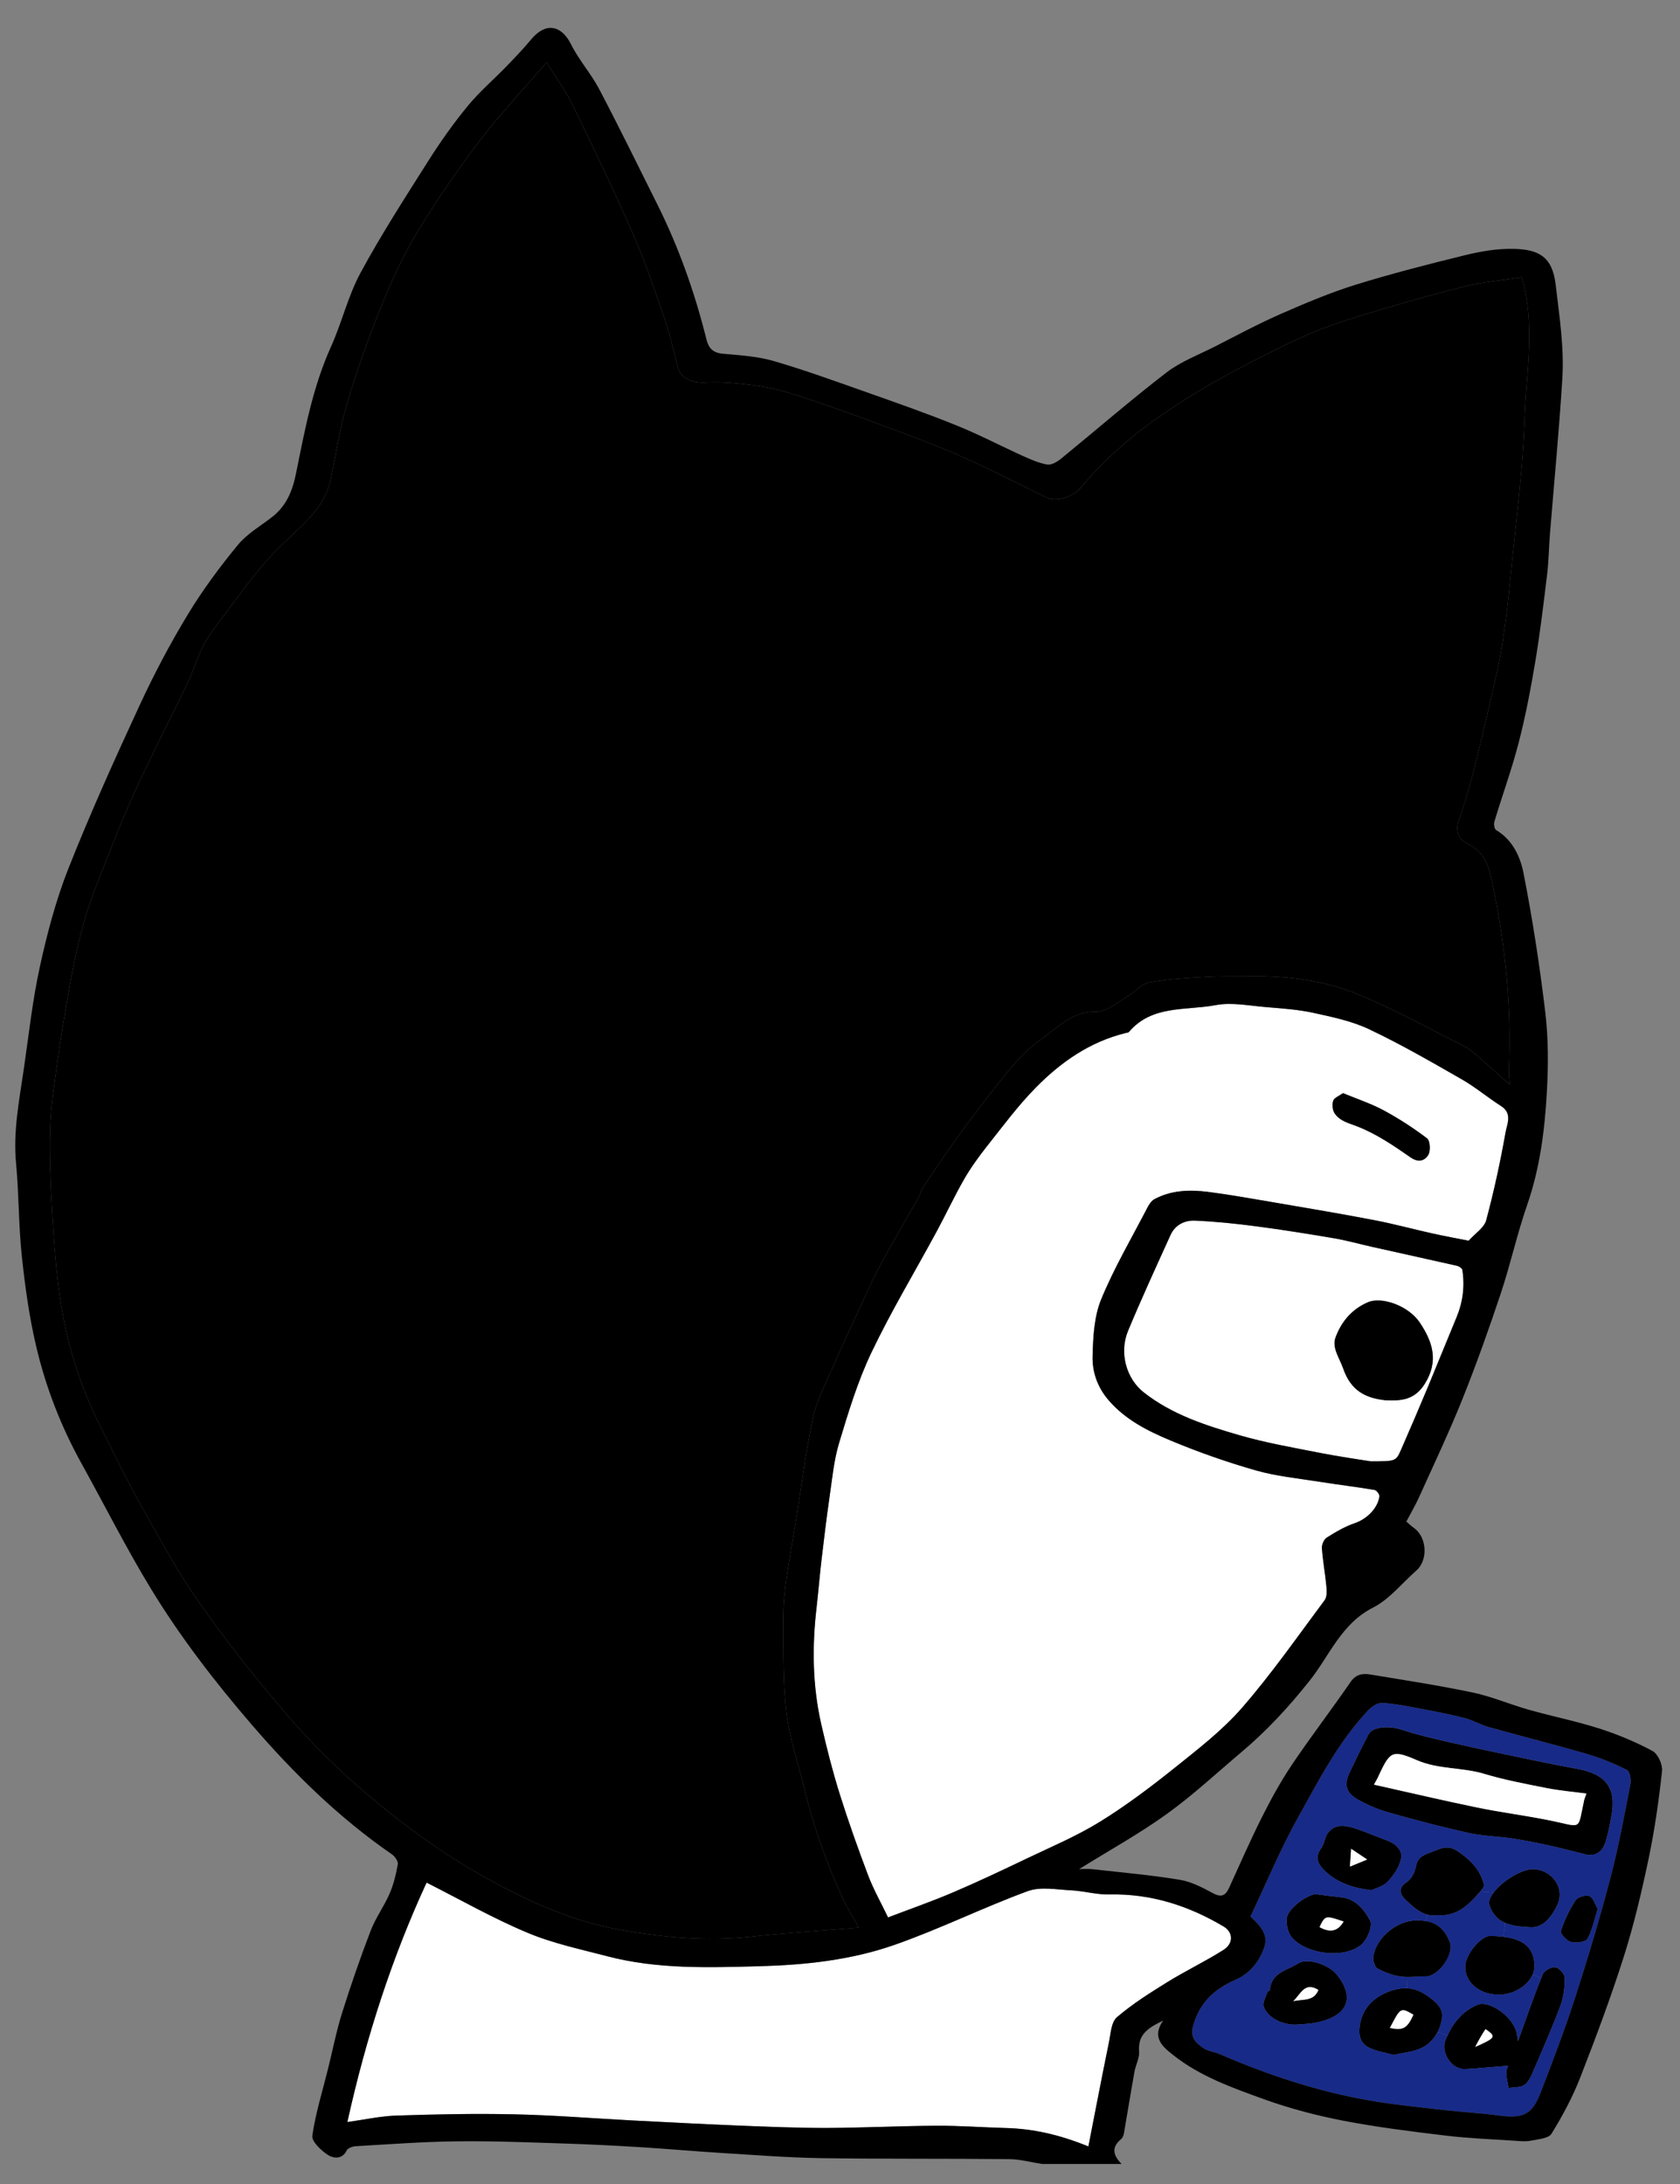
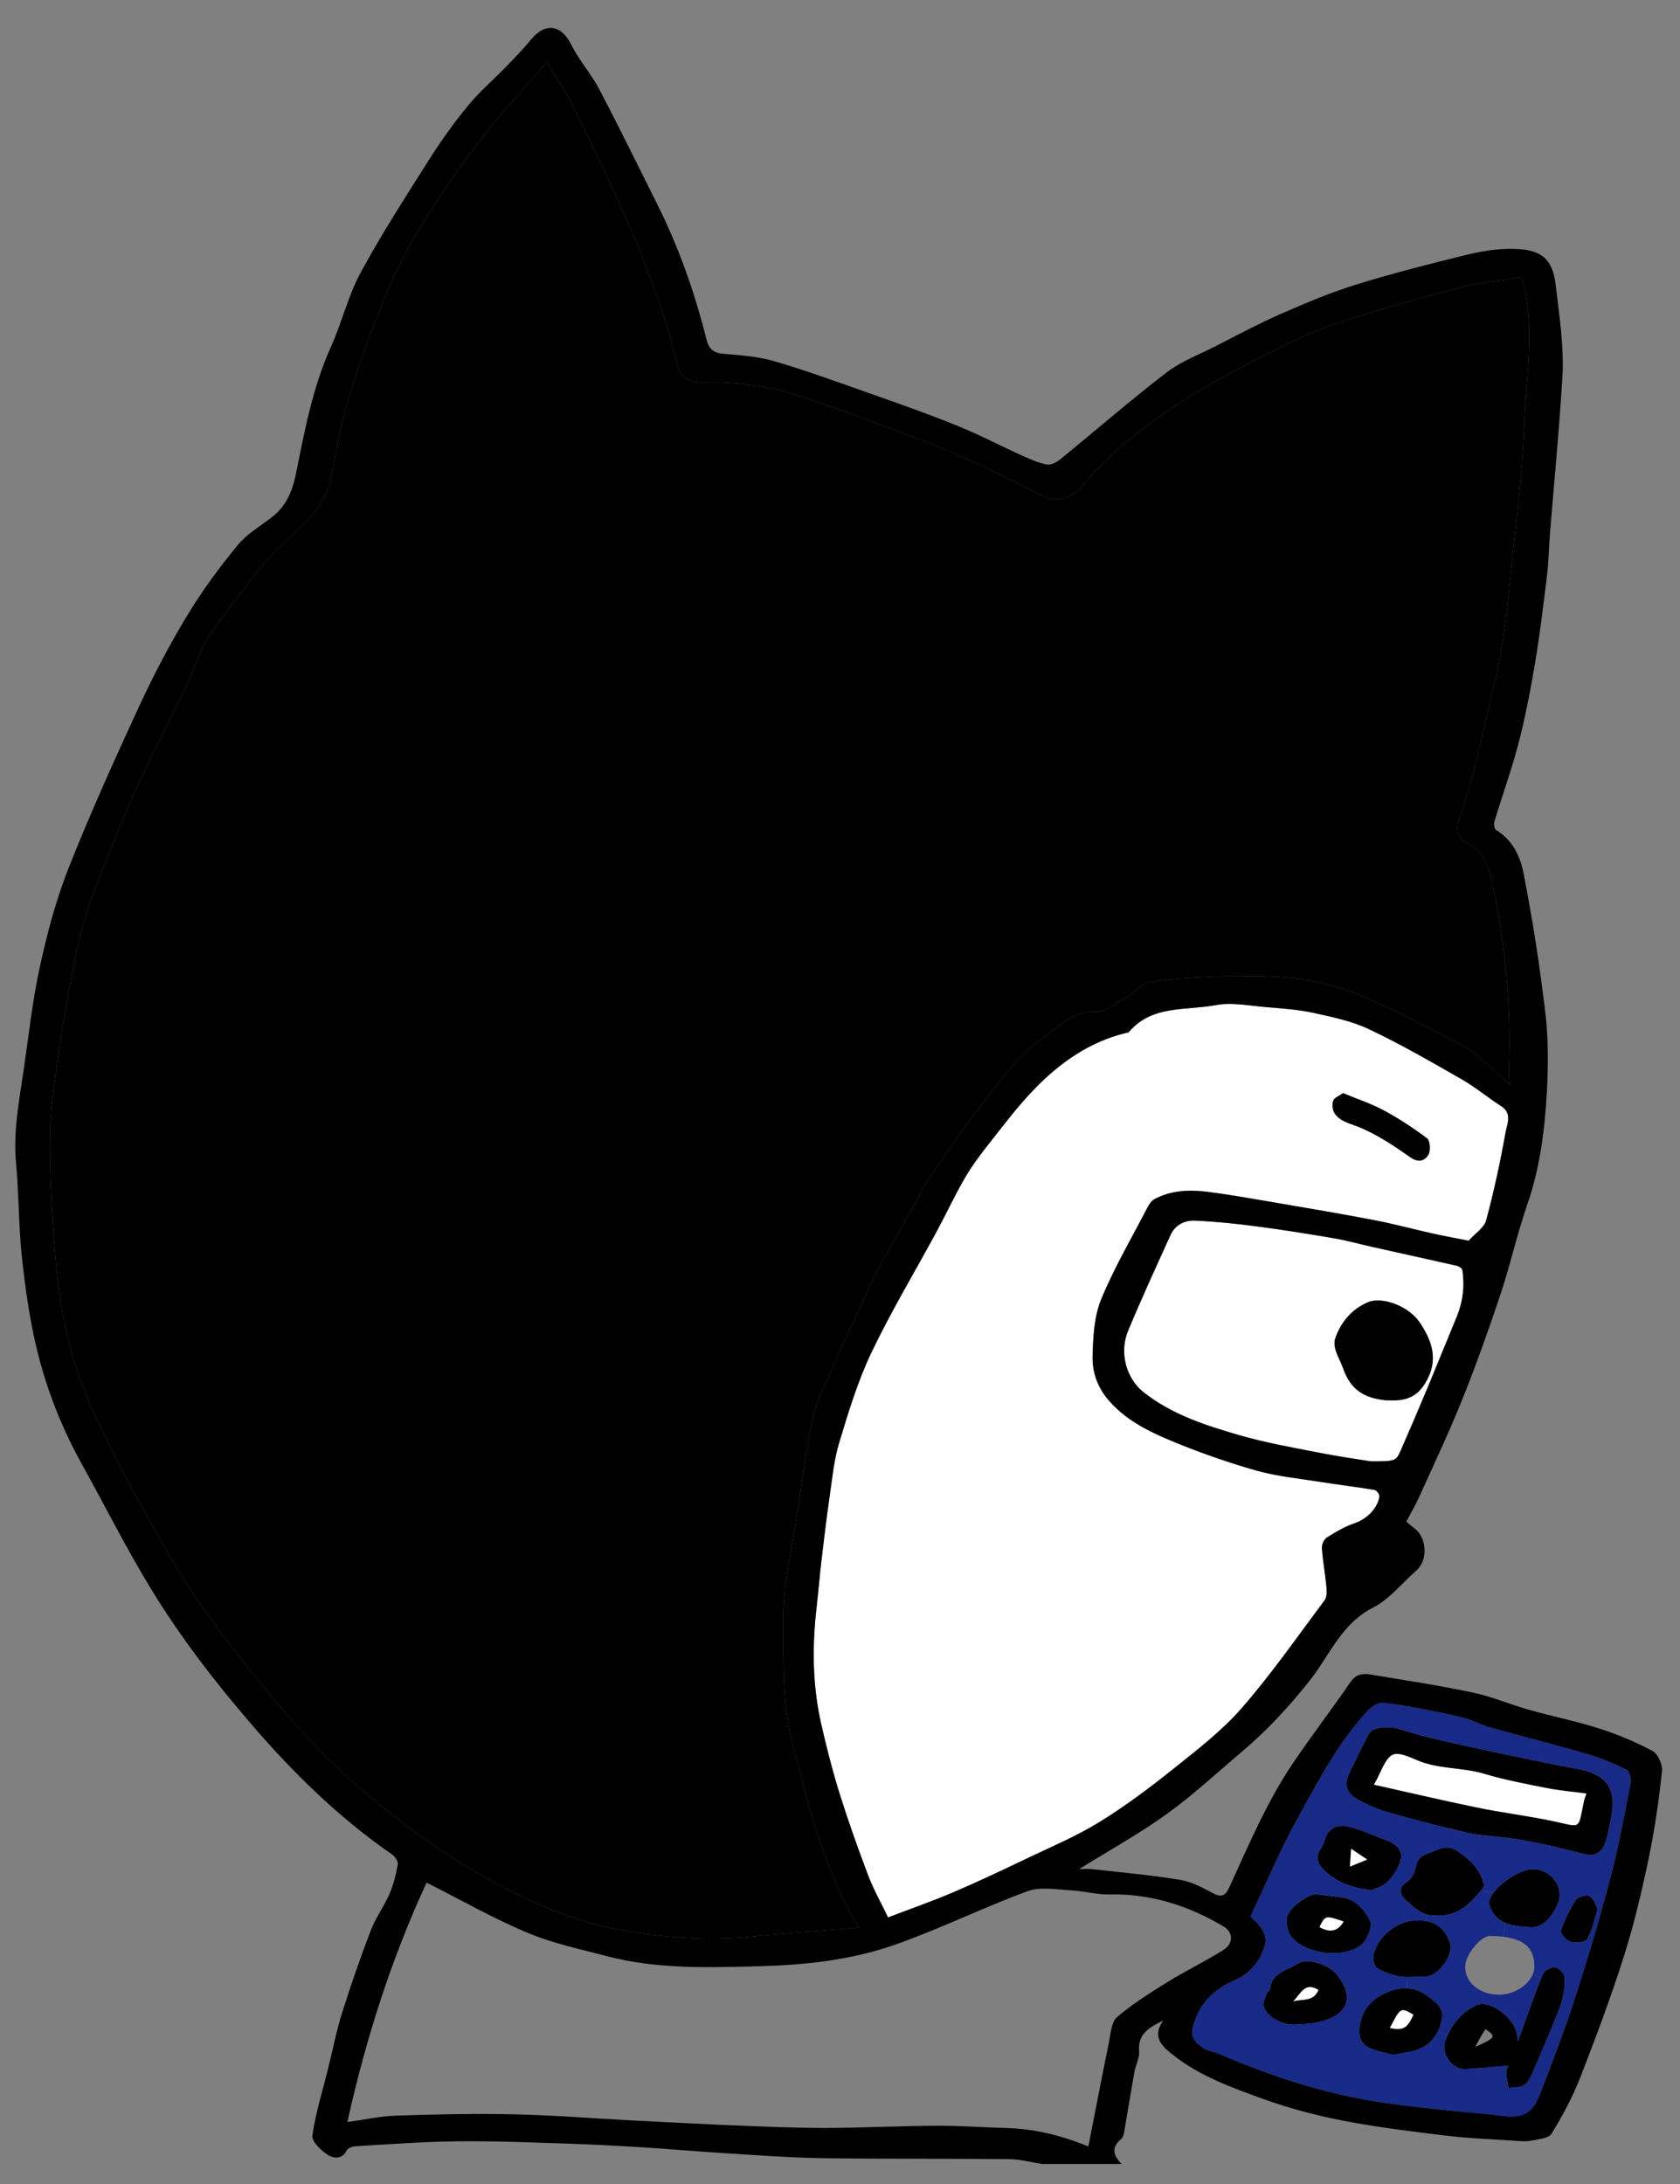
<svg xmlns="http://www.w3.org/2000/svg" version="1.1" id="レイヤー_1" x="0px" y="0px" width="250px" height="325px" viewBox="0 0 250 325" enable-background="new 0 0 250 325" xml:space="preserve">
  <rect x="0" y="0" width="250" height="325" fill="#808080" stroke="none" />
  <g id="XMLID_2_">
    <g>
      <path d="M233.76,288.98c-0.63-0.16-1.609-1.24-1.49-1.61c0.521-1.601,1.261-3.17,2.19-4.59c0.32-0.49,1.57-0.86,2.07-0.62    c0.6,0.29,0.87,1.3,1.229,1.91c-0.55,1.72-0.819,3.229-1.55,4.47C235.92,289.03,234.52,289.17,233.76,288.98z" />
      <path d="M228.21,278.14c2.67,0.101,4.81,2.79,3.48,5.46c-0.82,1.641-2.03,3.33-4.011,3.19c-1.229-0.08-2.56-0.15-3.689-0.64    c-0.891-0.381-1.65-1.021-2.16-2.141c-0.16-0.359-0.311-0.83-0.21-1.18c0.11-0.38,0.33-0.78,0.63-1.19    C223.57,279.88,226.44,278.12,228.21,278.14z" />
-       <path d="M223.73,288.21c3.21,0.41,4.6,1.79,4.609,4.42c0,0.41-0.09,0.811-0.26,1.19c-0.72,1.699-2.89,3.05-5.13,3.01    c-2.86-0.05-4.97-1.87-4.91-4.23c0.05-1.77,2.34-4.55,3.74-4.52C222.49,288.09,223.14,288.14,223.73,288.21z" />
      <path d="M231.46,292.75c0.54,0.07,1.37,1,1.38,1.56c0.021,1.37-0.14,2.82-0.609,4.091c-1.25,3.33-2.681,6.6-4.091,9.869    c-0.31,0.73-0.689,1.591-1.31,2c-0.61,0.4-1.54,0.32-2.34,0.45c-0.12-0.76-0.33-1.529-0.351-2.3c-0.01-0.45,0.271-0.9,0.311-1.02    c-2.17,0.17-4.24,0.369-6.33,0.5c-2.22,0.14-3.68-2.58-3.061-4.19c0.11-0.29,0.23-0.58,0.36-0.85c0.91-1.96,2.3-3.61,4.39-4.511    c1.771-0.77,5.24,1.67,5.851,4.03c0.07,0.26,0.09,0.54,0.229,1.37c1.271-3.49,2.29-6.5,3.471-9.42c0.06-0.18,0.14-0.36,0.21-0.54    C229.8,293.24,230.86,292.67,231.46,292.75z M219.53,304.6c3.09-1.38,3.149-1.52,1.529-2.649c-0.27,0.43-0.54,0.83-0.779,1.26    C220.02,303.66,219.78,304.13,219.53,304.6z" />
-       <path fill="#FFFFFF" d="M219.53,304.6c0.25-0.47,0.489-0.939,0.75-1.39c0.239-0.43,0.51-0.83,0.779-1.26    C222.68,303.08,222.62,303.22,219.53,304.6z" />
      <path d="M216.83,275.42c1.89,1.24,3.39,2.7,3.97,4.94c0.061,0.22-0.06,0.569-0.22,0.75c-0.1,0.12-0.21,0.25-0.311,0.37    c-1.68,1.96-3.47,3.75-6.369,3.52c-0.551,0.08-1.051,0.04-1.511-0.08c-1.3-0.35-2.27-1.34-3.229-2.21    c-0.72-0.65-1.28-1.7,0.149-2.62c0.66-0.42,1.2-1.38,1.351-2.18c0.24-1.3,0.78-1.74,2.07-2.2    C214.17,275.2,215.27,274.41,216.83,275.42z" />
      <path fill="#172A88" d="M218.04,292.6c-0.06,2.36,2.05,4.181,4.91,4.23c2.24,0.04,4.41-1.311,5.13-3.01l1.28,0.51    c-1.181,2.92-2.2,5.93-3.471,9.42c-0.14-0.83-0.159-1.11-0.229-1.37c-0.61-2.36-4.08-4.8-5.851-4.03    c-2.09,0.9-3.479,2.551-4.39,4.511l-1.5-0.48c0.32-0.61,0.53-1.29,0.64-2.01c0.24-1.48-0.79-2.351-1.909-3.18    c-1.091-0.82-2.16-1.261-3.311-1.311l0.07-1.689c0.89,0,1.79-0.12,2.68-0.091c1.94,0.061,4.37-3.31,3.63-5.119    c-0.76-1.851-1.8-2.801-3.529-3.101l0.199-0.96c0.46,0.12,0.96,0.16,1.511,0.08c2.899,0.23,4.689-1.56,6.369-3.52l1.98,0.159    c-0.3,0.41-0.52,0.811-0.63,1.19c-0.101,0.35,0.05,0.82,0.21,1.18c0.51,1.12,1.27,1.76,2.16,2.141l-0.26,2.06    c-0.591-0.07-1.24-0.12-1.95-0.13C220.38,288.05,218.09,290.83,218.04,292.6z" />
      <path fill="#FFFFFF" d="M212.02,205.93c2.12-3.38,1.171-6.26-0.75-9.13c-1.68-2.5-5.659-3.899-7.72-3.01    c-2.46,1.06-4,2.99-4.83,5.29c-0.529,1.49,0.62,3.04,1.16,4.58c1.13,3.25,3.26,4.39,6.28,4.71    C208.53,208.49,210.52,208.32,212.02,205.93z M198.6,184.28c1.891,0.33,3.74,0.85,5.61,1.27c4.2,0.94,8.41,1.86,12.6,2.811    c0.311,0.069,0.761,0.37,0.801,0.62c0.38,2.42,0.08,4.77-0.86,7.039c-1.45,3.49-2.86,6.99-4.31,10.48    c-1.29,3.08-2.601,6.16-3.95,9.23c-0.771,1.75-0.811,1.729-4.53,1.729c-1.85-0.3-4.69-0.7-7.5-1.25    c-4.01-0.79-8.06-1.49-11.97-2.62c-5.04-1.46-10.07-3.07-14.29-6.39c-2.62-2.061-3.681-5.931-2.33-9.17    c1.99-4.79,4.17-9.511,6.31-14.24c0.69-1.521,2.101-2.21,3.62-2.15c3.07,0.13,6.13,0.45,9.181,0.851    C190.86,183,194.73,183.62,198.6,184.28z" />
      <path d="M198.38,163.79c0.17-0.46,0.89-0.72,1.47-1.14c2.101,0.87,4.17,1.55,6.051,2.56c2.26,1.22,4.439,2.63,6.479,4.18    c0.46,0.36,0.55,1.88,0.18,2.48c-0.529,0.86-1.449,1.23-2.689,0.36c-2.49-1.74-5.08-3.49-7.87-4.58c-1.32-0.51-2.61-0.8-3.4-1.95    C198.27,165.22,198.19,164.35,198.38,163.79z" />
      <path d="M204.36,291.11c0.489-2.86,3.569-5.341,6.449-5.341c0.5,0,0.96,0.03,1.381,0.11c1.729,0.3,2.77,1.25,3.529,3.101    c0.74,1.81-1.689,5.18-3.63,5.119c-0.89-0.029-1.79,0.091-2.68,0.091c-0.34,0-0.68-0.021-1.021-0.07    c-1.18-0.18-2.38-0.61-3.409-1.2C204.55,292.68,204.27,291.69,204.36,291.11z" />
      <path fill="#FFFFFF" d="M206.81,301.78c1.61-3.101,1.61-3.101,3.54-1.98C209.44,301.85,208.75,302.24,206.81,301.78z" />
      <path d="M209.34,295.88c1.15,0.05,2.22,0.49,3.311,1.311c1.119,0.829,2.149,1.699,1.909,3.18c-0.109,0.72-0.319,1.399-0.64,2.01    c-0.52,1.03-1.32,1.88-2.43,2.4c-1.2,0.569-2.62,0.67-4.09,1.01c-1.19-0.33-2.511-0.51-3.66-1.07c-1.28-0.62-1.601-1.8-1.391-3.29    c0.351-2.479,1.96-4.16,4.25-5.04C207.59,296.01,208.49,295.84,209.34,295.88z M210.35,299.8c-1.93-1.12-1.93-1.12-3.54,1.98    C208.75,302.24,209.44,301.85,210.35,299.8z" />
      <path d="M219.75,268.96c3.58,0.74,7.22,1.2,10.81,1.92c5,1.01,4.16,1.65,5.171-2.99c0.039-0.199,0.14-0.399,0.34-0.989    c-2.09-0.28-3.99-0.44-5.84-0.801c-3.16-0.63-6.341-1.22-9.421-2.149c-3.279-0.98-6.72-0.61-10.02-2.04    c-3.79-1.65-3.98-1.2-5.82,2.74c-0.06,0.109-0.12,0.22-0.51,0.92C209.76,266.75,214.74,267.93,219.75,268.96z M236.22,276.02    c-1.96-0.479-3.92-1-5.899-1.439c-1.75-0.38-3.521-0.73-5.301-1c-2.159-0.32-4.369-0.35-6.5-0.82    c-3.97-0.88-7.909-1.92-11.819-3.029c-1.59-0.44-3.15-1.11-4.59-1.91c-1.83-1.021-2.13-2.23-1.271-4.07    c0.91-1.92,1.84-3.83,2.83-5.7c0.61-1.16,3.2-1.24,4.93-0.66c2.561,0.851,5.221,1.44,7.851,2.04c3.81,0.86,7.63,1.66,11.45,2.45    c2.31,0.49,4.63,0.94,6.949,1.37c3.99,0.75,5.75,2.71,4.94,7c-0.22,1.22-0.45,2.45-0.8,3.64    C238.6,275.2,237.88,276.19,236.22,276.02z" />
      <path d="M211.27,196.8c1.921,2.87,2.87,5.75,0.75,9.13c-1.5,2.391-3.489,2.561-5.859,2.44c-3.021-0.32-5.15-1.46-6.28-4.71    c-0.54-1.54-1.689-3.09-1.16-4.58c0.83-2.3,2.37-4.23,4.83-5.29C205.61,192.9,209.59,194.3,211.27,196.8z" />
      <path fill="#FFFFFF" d="M230.23,266.1c1.85,0.36,3.75,0.521,5.84,0.801c-0.2,0.59-0.301,0.79-0.34,0.989    c-1.011,4.641-0.171,4-5.171,2.99c-3.59-0.72-7.229-1.18-10.81-1.92c-5.01-1.03-9.99-2.21-15.29-3.39    c0.39-0.7,0.45-0.811,0.51-0.92c1.84-3.94,2.03-4.391,5.82-2.74c3.3,1.43,6.74,1.06,10.02,2.04    C223.89,264.88,227.07,265.47,230.23,266.1z" />
      <path d="M199.69,282.35c2.13,0.261,3.369,1.931,4.199,3.46c0.42,0.771-0.439,2.86-1.34,3.601c-2.55,2.09-8.03,1.439-10.28-1.061    c-0.59-0.649-0.829-1.81-0.819-2.739c0.02-1.4,2.689-3.45,4.24-3.75C197.02,282.03,198.36,282.2,199.69,282.35z M199.94,285.94    c-2.73-0.921-2.73-0.921-3.58,0.829C197.95,287.66,199.1,287.39,199.94,285.94z" />
      <path fill="#FFFFFF" d="M201.05,275.09c1.12,0.75,1.78,1.19,2.431,1.63c-0.74,0.3-1.48,0.601-2.61,1.07    C200.94,276.75,200.97,276.21,201.05,275.09z" />
      <path d="M197.6,272.77c1.17-1.52,2.771-1.1,4.271-0.609c1.51,0.5,2.97,1.16,4.47,1.689c1.3,0.46,2.37,1.431,2.16,2.65    c-0.21,1.25-1.08,2.51-1.97,3.49c-0.641,0.71-1.78,0.97-2.44,1.3c-2.84-0.35-5.1-1.13-6.92-2.86c-0.979-0.939-1.62-2.01-0.55-3.42    C197.09,274.38,197.12,273.4,197.6,272.77z M203.48,276.72c-0.65-0.439-1.311-0.88-2.431-1.63c-0.08,1.12-0.109,1.66-0.18,2.7    C202,277.32,202.74,277.02,203.48,276.72z" />
      <path fill="#FFFFFF" d="M196.36,286.77c0.85-1.75,0.85-1.75,3.58-0.829C199.1,287.39,197.95,287.66,196.36,286.77z" />
      <path fill="#FFFFFF" d="M192.42,297.81c1.2-1.18,1.74-2.96,3.79-1.689C195.5,297.87,193.99,297.47,192.42,297.81z" />
      <path d="M192.88,301.28c-2,0.09-4.26-1.011-4.83-2.681c-0.2-0.59,0.32-1.439,0.55-2.159c0.04-0.131,0.37-0.2,0.381-0.32    c0.18-2.62,2.59-2.89,4.199-3.95c1.34-0.87,4.54,0.13,5.79,1.71c2.641,3.351,1.73,6.17-3.25,7.13    C194.79,301.19,193.83,301.2,192.88,301.28z M196.21,296.12c-2.05-1.271-2.59,0.51-3.79,1.689    C193.99,297.47,195.5,297.87,196.21,296.12z" />
      <path fill="#172A88" d="M198.97,293.88c-1.25-1.58-4.45-2.58-5.79-1.71c-1.609,1.061-4.02,1.33-4.199,3.95    c-0.011,0.12-0.341,0.189-0.381,0.32c-0.229,0.72-0.75,1.569-0.55,2.159c0.57,1.67,2.83,2.771,4.83,2.681    c0.95-0.08,1.91-0.09,2.84-0.271C200.7,300.05,201.61,297.23,198.97,293.88z M234.46,282.78c-0.93,1.42-1.67,2.989-2.19,4.59    c-0.119,0.37,0.86,1.45,1.49,1.61c0.76,0.189,2.16,0.05,2.45-0.44c0.73-1.24,1-2.75,1.55-4.47c-0.359-0.61-0.63-1.62-1.229-1.91    C236.03,281.92,234.78,282.29,234.46,282.78z M232.23,298.4c0.47-1.271,0.63-2.721,0.609-4.091c-0.01-0.56-0.84-1.489-1.38-1.56    c-0.6-0.08-1.66,0.49-1.89,1.04c-0.07,0.18-0.15,0.36-0.21,0.54l-1.28-0.51c0.17-0.38,0.26-0.78,0.26-1.19    c-0.01-2.63-1.399-4.01-4.609-4.42l0.26-2.06c1.13,0.489,2.46,0.56,3.689,0.64c1.98,0.14,3.19-1.55,4.011-3.19    c1.329-2.67-0.811-5.359-3.48-5.46c-1.77-0.02-4.64,1.74-5.96,3.5l-1.98-0.159c0.101-0.12,0.211-0.25,0.311-0.37    c0.16-0.181,0.28-0.53,0.22-0.75c-0.58-2.24-2.08-3.7-3.97-4.94c-1.561-1.01-2.66-0.22-4.1,0.29c-1.29,0.46-1.83,0.9-2.07,2.2    c-0.15,0.8-0.69,1.76-1.351,2.18c-1.43,0.92-0.869,1.97-0.149,2.62c0.96,0.87,1.93,1.86,3.229,2.21l-0.199,0.96    c-0.421-0.08-0.881-0.11-1.381-0.11c-2.88,0-5.96,2.48-6.449,5.341c-0.091,0.58,0.189,1.569,0.62,1.81    c1.029,0.59,2.229,1.021,3.409,1.2c0.341,0.05,0.681,0.07,1.021,0.07l-0.07,1.689c-0.85-0.04-1.75,0.13-2.74,0.51    c-2.29,0.88-3.899,2.561-4.25,5.04c-0.21,1.49,0.11,2.67,1.391,3.29c1.149,0.561,2.47,0.74,3.66,1.07    c1.47-0.34,2.89-0.44,4.09-1.01c1.109-0.521,1.91-1.37,2.43-2.4l1.5,0.48c-0.13,0.27-0.25,0.56-0.36,0.85    c-0.619,1.61,0.841,4.33,3.061,4.19c2.09-0.131,4.16-0.33,6.33-0.5c-0.04,0.119-0.32,0.569-0.311,1.02    c0.021,0.771,0.23,1.54,0.351,2.3c0.8-0.13,1.729-0.05,2.34-0.45c0.62-0.409,1-1.27,1.31-2C229.55,305,230.98,301.73,232.23,298.4    z M203.67,258.05c-0.99,1.87-1.92,3.78-2.83,5.7c-0.859,1.84-0.56,3.05,1.271,4.07c1.439,0.8,3,1.47,4.59,1.91    c3.91,1.109,7.85,2.149,11.819,3.029c2.131,0.471,4.341,0.5,6.5,0.82c1.78,0.27,3.551,0.62,5.301,1    c1.979,0.439,3.939,0.96,5.899,1.439c1.66,0.171,2.38-0.819,2.771-2.13c0.35-1.189,0.58-2.42,0.8-3.64c0.81-4.29-0.95-6.25-4.94-7    c-2.319-0.43-4.64-0.88-6.949-1.37c-3.82-0.79-7.641-1.59-11.45-2.45c-2.63-0.6-5.29-1.189-7.851-2.04    C206.87,256.81,204.28,256.89,203.67,258.05z M193.15,270.48c3.08-5.54,6-11.23,10.39-15.91c0.53-0.58,1.43-1.2,2.13-1.16    c1.97,0.109,3.93,0.53,5.89,0.89c2.131,0.4,4.261,0.811,6.351,1.351c1.29,0.33,2.47,1.029,3.75,1.39    c4.82,1.35,9.67,2.56,14.47,3.96c2.05,0.59,4.061,1.42,5.97,2.38c0.44,0.21,0.66,1.45,0.521,2.13    c-0.91,4.681-1.771,9.391-2.99,14.01c-1.58,5.99-3.35,11.931-5.26,17.82c-1.521,4.72-3.3,9.351-5.08,13.98    c-1.33,3.449-2.63,3.989-6.521,3.46c-2.6-0.36-5.239-0.48-7.85-0.78c-3.72-0.43-7.45-0.79-11.14-1.43    c-7.73-1.34-15.141-3.811-22.34-6.92c-0.78-0.341-1.721-0.4-2.391-0.881c-1.03-0.75-1.99-1.479-1.52-3.229    c0.939-3.48,3.13-5.54,6.3-6.92c2.18-0.95,3.64-2.771,4.34-4.97c0.6-1.891-0.8-3.21-2.09-4.46    C188.41,280.29,190.5,275.23,193.15,270.48z M203.89,285.81c-0.83-1.529-2.069-3.199-4.199-3.46c-1.33-0.149-2.671-0.319-4-0.489    c-1.551,0.3-4.221,2.35-4.24,3.75c-0.01,0.93,0.229,2.09,0.819,2.739c2.25,2.5,7.73,3.15,10.28,1.061    C203.45,288.67,204.31,286.58,203.89,285.81z M197.17,278.43c1.82,1.73,4.08,2.511,6.92,2.86c0.66-0.33,1.8-0.59,2.44-1.3    c0.89-0.98,1.76-2.24,1.97-3.49c0.21-1.22-0.86-2.19-2.16-2.65c-1.5-0.529-2.96-1.189-4.47-1.689    c-1.5-0.49-3.101-0.91-4.271,0.609c-0.479,0.631-0.51,1.61-0.979,2.24C195.55,276.42,196.19,277.49,197.17,278.43z" />
      <path fill="#FFFFFF" d="M198.6,165.7c0.79,1.15,2.08,1.44,3.4,1.95c2.79,1.09,5.38,2.84,7.87,4.58c1.24,0.87,2.16,0.5,2.689-0.36    c0.37-0.6,0.28-2.12-0.18-2.48c-2.04-1.55-4.22-2.96-6.479-4.18c-1.881-1.01-3.95-1.69-6.051-2.56c-0.58,0.42-1.3,0.68-1.47,1.14    C198.19,164.35,198.27,165.22,198.6,165.7z M186.88,218.81c3.09,0.881,6.351,1.19,9.54,1.7c2.7,0.431,5.43,0.75,8.13,1.21    c0.3,0.05,0.771,0.681,0.72,0.971c-0.289,1.869-1.97,3.39-3.64,3.96c-1.479,0.5-2.87,1.319-4.2,2.159    c-0.42,0.261-0.76,1.061-0.72,1.58c0.14,1.9,0.49,3.79,0.67,5.69c0.061,0.68,0.101,1.56-0.26,2.04    c-4.03,5.399-7.88,10.939-12.29,16.01c-2.95,3.39-6.61,6.2-10.14,9.03c-3.54,2.83-7.19,5.58-11.051,7.96    c-3.439,2.12-7.22,3.71-10.88,5.46c-3.62,1.729-7.24,3.45-10.93,5.02c-3.23,1.381-6.55,2.53-9.68,3.73    c-1.04-2.17-2.141-4.11-2.931-6.17c-1.529-4.04-2.979-8.11-4.27-12.22c-1.06-3.381-1.93-6.82-2.72-10.271    c-1.33-5.78-1.4-11.63-0.71-17.51c0.27-2.37,0.46-4.74,0.74-7.11c0.36-3.04,0.72-6.08,1.16-9.109    c0.41-2.771,0.65-5.601,1.46-8.261c1.37-4.54,2.76-9.14,4.79-13.399c2.93-6.141,6.45-11.99,9.69-17.98    c1.39-2.569,2.63-5.229,4.08-7.77c0.989-1.72,2.159-3.35,3.39-4.91c2.38-3,4.66-6.1,7.34-8.81c3.72-3.78,8.03-6.78,13.311-8.08    c0.18-0.05,0.42-0.05,0.52-0.17c3.43-4.04,8.46-3.15,12.86-3.98c2.46-0.47,5.14,0.1,7.699,0.3c2.311,0.19,4.641,0.35,6.881,0.84    c2.829,0.62,5.739,1.22,8.319,2.45c4.71,2.23,9.24,4.85,13.76,7.44c2.051,1.17,3.87,2.72,5.87,3.99c1.69,1.08,0.88,2.67,0.66,3.87    c-0.78,4.41-1.729,8.799-2.89,13.12c-0.3,1.11-1.62,1.93-2.61,3.04c-1.78-0.35-3.55-0.67-5.3-1.06    c-2.9-0.641-5.77-1.431-8.69-1.99c-5-0.96-10.02-1.8-15.04-2.66c-3.25-0.55-6.5-1.14-9.77-1.56c-2.73-0.341-5.47-0.261-7.98,1.1    c-0.46,0.25-0.81,0.82-1.069,1.33c-2.34,4.51-4.931,8.92-6.851,13.6c-1.04,2.561-1.189,5.58-1.26,8.4    c-0.07,2.34,0.7,4.6,2.33,6.52c2.49,2.921,5.811,4.601,9.2,6.021C178.27,216.07,182.55,217.57,186.88,218.81z" />
-       <path fill="#FFFFFF" d="M152.93,281.42c1.931-0.71,4.33-0.22,6.5-0.12c1.891,0.101,3.78,0.66,5.66,0.61    c6.18-0.13,11.76,1.66,16.99,4.77c1.43,0.851,1.52,2.511-0.021,3.49c-2.699,1.71-5.6,3.09-8.319,4.771    c-2.601,1.609-5.221,3.26-7.53,5.239c-0.86,0.74-0.93,2.48-1.2,3.79c-1.05,5.101-2.02,10.21-3.05,15.44    c-4.38-1.78-8.24-2.63-12.27-2.74c-3.44-0.09-6.87-0.36-10.311-0.34c-5.479,0.03-10.96,0.31-16.44,0.33    c-4.46,0-8.93-0.19-13.39-0.37c-5.17-0.21-10.33-0.49-15.49-0.75c-5.88-0.31-11.76-0.79-17.64-0.91c-5.82-0.13-11.64,0-17.45,0.19    c-2.36,0.08-4.7,0.6-7.28,0.96c2.8-12.66,6.67-24.55,11.79-35.63c4.98,2.51,9.85,5.3,14.99,7.449    c3.79,1.601,7.91,2.46,11.91,3.511c7.47,1.96,15.13,1.68,22.73,1.479c6.74-0.18,13.52-0.92,19.9-3.14    C139.76,287.1,146.21,283.89,152.93,281.42z" />
      <path d="M189.52,178.92c5.021,0.86,10.04,1.7,15.04,2.66c2.921,0.56,5.79,1.35,8.69,1.99c1.75,0.39,3.52,0.71,5.3,1.06    c0.99-1.11,2.311-1.93,2.61-3.04c1.16-4.32,2.109-8.71,2.89-13.12c0.22-1.2,1.03-2.79-0.66-3.87c-2-1.27-3.819-2.82-5.87-3.99    c-4.52-2.59-9.05-5.21-13.76-7.44c-2.58-1.23-5.49-1.83-8.319-2.45c-2.24-0.49-4.57-0.65-6.881-0.84    c-2.56-0.2-5.239-0.77-7.699-0.3c-4.4,0.83-9.431-0.06-12.86,3.98c-0.1,0.12-0.34,0.12-0.52,0.17c-5.28,1.3-9.591,4.3-13.311,8.08    c-2.68,2.71-4.96,5.81-7.34,8.81c-1.23,1.56-2.4,3.19-3.39,4.91c-1.45,2.541-2.69,5.201-4.08,7.77    c-3.24,5.99-6.761,11.84-9.69,17.98c-2.03,4.26-3.42,8.859-4.79,13.399c-0.81,2.66-1.05,5.49-1.46,8.261    c-0.44,3.029-0.8,6.069-1.16,9.109c-0.28,2.37-0.47,4.74-0.74,7.11c-0.69,5.88-0.62,11.729,0.71,17.51    c0.79,3.45,1.66,6.89,2.72,10.271c1.29,4.109,2.74,8.18,4.27,12.22c0.79,2.06,1.891,4,2.931,6.17c3.13-1.2,6.449-2.35,9.68-3.73    c3.689-1.569,7.31-3.29,10.93-5.02c3.66-1.75,7.44-3.34,10.88-5.46c3.86-2.38,7.511-5.13,11.051-7.96    c3.529-2.83,7.189-5.641,10.14-9.03c4.41-5.07,8.26-10.61,12.29-16.01c0.36-0.48,0.32-1.36,0.26-2.04    c-0.18-1.9-0.53-3.79-0.67-5.69c-0.04-0.52,0.3-1.319,0.72-1.58c1.33-0.84,2.721-1.659,4.2-2.159c1.67-0.57,3.351-2.091,3.64-3.96    c0.051-0.29-0.42-0.921-0.72-0.971c-2.7-0.46-5.43-0.779-8.13-1.21c-3.189-0.51-6.45-0.819-9.54-1.7    c-4.33-1.239-8.61-2.739-12.76-4.479c-3.39-1.42-6.71-3.1-9.2-6.021c-1.63-1.92-2.4-4.18-2.33-6.52c0.07-2.82,0.22-5.84,1.26-8.4    c1.92-4.68,4.511-9.09,6.851-13.6c0.26-0.51,0.609-1.08,1.069-1.33c2.511-1.36,5.25-1.44,7.98-1.1    C183.02,177.78,186.27,178.37,189.52,178.92z M196.46,216.21c2.81,0.55,5.65,0.95,7.5,1.25c3.72,0,3.76,0.021,4.53-1.729    c1.35-3.07,2.66-6.15,3.95-9.23c1.449-3.49,2.859-6.99,4.31-10.48c0.94-2.27,1.24-4.619,0.86-7.039    c-0.04-0.25-0.49-0.551-0.801-0.62c-4.189-0.95-8.399-1.87-12.6-2.811c-1.87-0.42-3.72-0.939-5.61-1.27    c-3.869-0.66-7.739-1.28-11.619-1.79c-3.051-0.4-6.11-0.721-9.181-0.851c-1.52-0.06-2.93,0.63-3.62,2.15    c-2.14,4.729-4.319,9.45-6.31,14.24c-1.351,3.239-0.29,7.109,2.33,9.17c4.22,3.319,9.25,4.93,14.29,6.39    C188.4,214.72,192.45,215.42,196.46,216.21z M166.9,322.02c-3.94,0-7.891,0-11.83,0c-1.63-0.25-3.261-0.699-4.891-0.72    c-9.37-0.1-18.729-0.01-28.09-0.149c-4.87-0.08-9.74-0.46-14.6-0.761c-4.07-0.25-8.13-0.62-12.19-0.87    c-3.83-0.229-7.66-0.43-11.5-0.55c-5.3-0.17-10.61-0.39-15.91-0.319c-5,0.06-9.99,0.439-14.98,0.729    c-0.47,0.03-1.16,0.29-1.33,0.64c-0.67,1.421-2.06,1.11-2.73,0.69c-1.04-0.66-2.49-2.03-2.37-2.9c0.48-3.35,1.51-6.619,2.33-9.93    c0.69-2.76,1.23-5.57,2.08-8.29c1.3-4.13,2.71-8.22,4.26-12.26c0.73-1.92,2-3.63,2.82-5.521c0.6-1.39,0.97-2.909,1.23-4.409    c0.07-0.44-0.46-1.17-0.91-1.48c-7.86-5.43-14.6-12.04-20.81-19.25c-5.5-6.39-10.65-13.06-15.02-20.25    c-3.67-6.02-6.84-12.34-10.26-18.51c-3.09-5.55-5.38-11.43-6.82-17.58c-1.04-4.42-1.66-8.95-2.14-13.47    c-0.48-4.561-0.42-9.19-0.85-13.76c-0.45-4.74,0.47-9.32,1.14-13.93c0.75-5.12,1.3-10.29,2.41-15.34    c1.08-4.96,2.4-9.93,4.26-14.64c3.25-8.2,6.88-16.24,10.58-24.24c2.13-4.6,4.51-9.12,7.14-13.46c2.2-3.64,4.76-7.1,7.47-10.39    c1.37-1.68,3.4-2.83,5.15-4.2c2.11-1.66,3-3.9,3.52-6.49c1.29-6.37,2.47-12.77,5.18-18.78c1.63-3.6,2.54-7.57,4.41-11.03    c3.09-5.72,6.64-11.2,10.12-16.71c1.78-2.8,3.71-5.54,5.82-8.1c1.75-2.14,3.88-3.95,5.81-5.95c1.25-1.29,2.49-2.59,3.64-3.97    c2.13-2.58,4.49-2.19,5.95,0.75c1.16,2.33,2.96,4.33,4.17,6.63c2.98,5.67,5.79,11.42,8.65,17.15c3.2,6.41,5.58,13.13,7.31,20.08    c0.34,1.37,0.99,2.03,2.46,2.16c2.54,0.23,5.15,0.38,7.57,1.09c4.86,1.42,9.64,3.17,14.43,4.86c4.31,1.52,8.63,3.04,12.86,4.76    c3.31,1.34,6.489,3.01,9.75,4.49c1.18,0.53,2.39,1.07,3.649,1.29c0.62,0.1,1.47-0.4,2.03-0.85c5.229-4.27,10.33-8.7,15.68-12.82    c2.12-1.64,4.75-2.63,7.181-3.86c3.25-1.66,6.47-3.39,9.81-4.86c3.67-1.61,7.38-3.18,11.2-4.37c5.35-1.66,10.8-3.05,16.25-4.39    c2.29-0.56,4.689-0.98,7.029-0.95c4.021,0.04,6.011,1.19,6.49,5.41c0.54,4.64,1.271,9.25,0.98,13.9    c-0.471,7.71-1.221,15.4-1.84,23.09c-0.16,2.01-0.181,4.04-0.42,6.03c-0.53,4.34-1.04,8.68-1.761,12.99    c-0.68,4.04-1.439,8.08-2.47,12.05c-1.02,3.97-2.44,7.84-3.62,11.77c-0.12,0.37,0,1.1,0.26,1.25c2.44,1.45,3.591,3.95,4.07,6.38    c1.35,6.87,2.42,13.81,3.25,20.77c0.46,3.9,0.45,7.9,0.23,11.83c-0.32,5.69-1.03,11.34-2.931,16.8    c-1.49,4.3-2.47,8.771-3.899,13.09c-1.761,5.28-3.63,10.551-5.7,15.721c-1.99,4.97-4.29,9.81-6.49,14.689    c-0.53,1.181-1.189,2.29-1.89,3.62c0.31,0.271,0.7,0.65,1.14,0.96c1.92,1.36,2.12,4.76,0.37,6.311c-2.15,1.89-4.03,4.3-6.49,5.55    c-4.7,2.39-6.43,7.09-9.37,10.81c-3.069,3.87-6.359,7.45-10.12,10.62c-3.689,3.11-7.239,6.43-11.14,9.24    c-4.11,2.96-8.56,5.42-13.08,8.229c0.69,0,1.33-0.06,1.95,0.011c4.34,0.489,8.71,0.869,13.02,1.58c1.721,0.279,3.391,1.159,4.95,2    c1.29,0.699,1.88,0.319,2.41-0.841c1.59-3.489,3.13-7.01,4.85-10.439c1.351-2.69,2.811-5.351,4.48-7.84    c2.81-4.181,5.88-8.17,8.73-12.32c0.81-1.17,1.8-1.29,2.92-1.11c5.09,0.84,10.199,1.62,15.25,2.681    c2.85,0.6,5.56,1.779,8.369,2.569c3.461,0.98,6.99,1.681,10.41,2.771c2.73,0.87,5.42,1.99,7.95,3.34    c0.82,0.43,1.55,2.02,1.45,2.99c-0.47,4.33-1.08,8.66-1.97,12.92c-1.03,4.93-2.181,9.85-3.7,14.649    c-1.93,6.08-4.17,12.07-6.49,18.021c-1.14,2.92-2.64,5.729-4.29,8.399c-0.43,0.711-1.99,0.811-3.06,1.03    c-0.73,0.15-1.521,0.08-2.28,0.021c-3.47-0.23-6.95-0.36-10.39-0.771c-5.07-0.609-10.15-1.24-15.17-2.2    c-3.99-0.77-7.971-1.81-11.79-3.18c-4.75-1.72-9.58-3.41-13.61-6.61c-1.561-1.229-3.25-2.619-1.49-5.13    c-2.1,1.03-3.79,1.98-3.58,4.57c0.09,0.99-0.51,2.02-0.689,3.05c-0.551,3.061-1.04,6.12-1.57,9.17c-0.06,0.3-0.19,0.66-0.41,0.84    C165.28,319.59,165.71,320.8,166.9,322.02z M139.38,316.33c3.44-0.021,6.87,0.25,10.311,0.34c4.029,0.11,7.89,0.96,12.27,2.74    c1.03-5.23,2-10.34,3.05-15.44c0.271-1.31,0.34-3.05,1.2-3.79c2.31-1.979,4.93-3.63,7.53-5.239c2.72-1.681,5.62-3.061,8.319-4.771    c1.54-0.979,1.45-2.64,0.021-3.49c-5.23-3.109-10.811-4.899-16.99-4.77c-1.88,0.05-3.77-0.51-5.66-0.61    c-2.17-0.1-4.569-0.59-6.5,0.12c-6.72,2.47-13.17,5.68-19.92,8.03c-6.38,2.22-13.16,2.96-19.9,3.14    c-7.6,0.2-15.26,0.48-22.73-1.479c-4-1.051-8.12-1.91-11.91-3.511c-5.14-2.149-10.01-4.939-14.99-7.449    c-5.12,11.08-8.99,22.97-11.79,35.63c2.58-0.36,4.92-0.88,7.28-0.96c5.81-0.19,11.63-0.32,17.45-0.19    c5.88,0.12,11.76,0.601,17.64,0.91c5.16,0.26,10.32,0.54,15.49,0.75c4.46,0.18,8.93,0.37,13.39,0.37    C128.42,316.64,133.9,316.36,139.38,316.33z M186.08,285.19c1.29,1.25,2.689,2.569,2.09,4.46c-0.7,2.199-2.16,4.02-4.34,4.97    c-3.17,1.38-5.36,3.439-6.3,6.92c-0.471,1.75,0.489,2.479,1.52,3.229c0.67,0.48,1.61,0.54,2.391,0.881    c7.199,3.109,14.609,5.58,22.34,6.92c3.689,0.64,7.42,1,11.14,1.43c2.61,0.3,5.25,0.42,7.85,0.78    c3.891,0.529,5.19-0.011,6.521-3.46c1.78-4.63,3.56-9.261,5.08-13.98c1.91-5.89,3.68-11.83,5.26-17.82    c1.22-4.619,2.08-9.329,2.99-14.01c0.14-0.68-0.08-1.92-0.521-2.13c-1.909-0.96-3.92-1.79-5.97-2.38    c-4.8-1.4-9.649-2.61-14.47-3.96c-1.28-0.36-2.46-1.06-3.75-1.39c-2.09-0.54-4.22-0.95-6.351-1.351    c-1.96-0.359-3.92-0.78-5.89-0.89c-0.7-0.04-1.6,0.58-2.13,1.16c-4.39,4.68-7.31,10.37-10.39,15.91    C190.5,275.23,188.41,280.29,186.08,285.19z M186.14,145.27c5.66-0.08,11.23,0.68,16.41,2.88c5.22,2.21,10.22,4.97,15.3,7.51    c0.631,0.32,1.21,0.77,1.75,1.24c1.62,1.4,3.2,2.83,5.061,4.49c-0.07-1.01-0.15-1.51-0.13-2c0.41-9.17-0.45-18.22-2.311-27.19    c-0.54-2.64-0.939-5.32-3.89-6.69c-1.34-0.61-1.811-1.93-1.22-3.54c0.79-2.21,1.479-4.47,2.05-6.75    c1.32-5.29,2.59-10.6,3.76-15.93c0.55-2.5,0.88-5.04,1.21-7.57c0.38-2.98,0.65-5.97,0.96-8.96c0.45-4.33,0.94-8.65,1.33-12.98    c0.24-2.76,0.37-5.53,0.49-8.3c0.3-6.6,1.52-13.23-0.45-20.22c-2.82,0.44-5.75,0.68-8.57,1.38c-5.08,1.27-10.12,2.72-15.13,4.25    c-3.109,0.95-6.229,1.99-9.18,3.35c-4.39,2.02-8.69,4.26-12.91,6.62c-3.11,1.73-6.09,3.69-9,5.74c-2.22,1.56-4.31,3.33-6.32,5.17    c-1.649,1.5-3.14,3.18-4.6,4.88c-1.23,1.42-3.67,2.06-5.1,1.35c-4.48-2.21-8.94-4.5-13.521-6.48c-4.37-1.9-8.88-3.49-13.36-5.15    c-3.35-1.24-6.729-2.44-10.14-3.54c-1.94-0.62-3.94-1.15-5.95-1.42c-2.54-0.35-5.13-0.63-7.67-0.49c-1.83,0.1-3.64-0.49-4.12-2.21    c-0.65-2.39-1.14-4.84-1.95-7.17c-1.5-4.34-2.98-8.7-4.82-12.9c-2.81-6.44-5.87-12.77-8.94-19.09c-0.99-2.03-2.36-3.88-3.84-6.27    c-3.54,4.12-6.97,7.74-9.98,11.69c-3.31,4.36-6.44,8.89-9.26,13.57c-2.14,3.53-3.87,7.35-5.42,11.18c-1.89,4.65-3.57,9.41-5,14.22    c-1.09,3.68-1.67,7.51-2.45,11.29c-0.54,2.62-1.99,4.7-3.84,6.54c-2.01,1.99-4.15,3.86-6,5.99c-2.15,2.48-4.07,5.17-6.05,7.8    c-1.06,1.41-2.19,2.82-3.01,4.38c-0.95,1.8-1.51,3.8-2.39,5.64c-2.62,5.48-5.44,10.86-7.95,16.38c-2.07,4.57-3.86,9.27-5.7,13.94    c-2.12,5.36-3.27,10.97-4.23,16.62c-0.5,2.95-1.03,5.89-1.43,8.86c-0.48,3.53-1.07,7.07-1.18,10.62    c-0.13,4.3,0.09,8.61,0.35,12.91c0.24,4.12,0.55,8.26,1.15,12.35c0.99,6.67,2.97,13.07,6.04,19.101    c1.93,3.779,3.73,7.63,5.81,11.319c2.8,4.99,5.53,10.07,8.8,14.74c4.06,5.78,8.45,11.35,13.06,16.7    c6.14,7.16,13.2,13.35,20.91,18.82c4.49,3.189,9.18,5.909,14.11,8.3c4.71,2.27,9.62,4.06,14.69,4.95    c6.3,1.109,12.69,1.71,19.14,1.029c5.32-0.569,10.67-0.91,16.3-1.37c-0.989-1.779-1.72-2.899-2.279-4.1    c-2.48-5.33-4.44-10.85-5.83-16.56c-0.92-3.811-2.23-7.561-2.69-11.41c-0.54-4.57-0.41-9.23-0.46-13.84    c-0.01-1.881,0.17-3.78,0.42-5.65c0.42-2.99,0.98-5.97,1.46-8.95c0.83-5.109,1.47-10.26,2.53-15.32    c0.51-2.439,1.72-4.76,2.74-7.079c1.87-4.221,3.81-8.41,5.76-12.601c0.73-1.56,1.521-3.09,2.36-4.6    c1.609-2.88,3.279-5.73,4.91-8.61c0.239-0.43,0.3-0.96,0.569-1.37c1.83-2.69,3.63-5.4,5.55-8.03c2.32-3.15,4.67-6.29,7.16-9.31    c1.41-1.7,2.96-3.39,4.771-4.64c2.54-1.76,4.67-4.3,8.34-4.23c1.49,0.03,3.04-1.33,4.5-2.17c1.18-0.67,2.189-1.95,3.41-2.18    c2.819-0.54,5.729-0.67,8.609-0.84C181.8,145.23,183.98,145.31,186.14,145.27z" />
      <path d="M142.13,67.52c4.58,1.98,9.04,4.27,13.521,6.48c1.43,0.71,3.869,0.07,5.1-1.35c1.46-1.7,2.95-3.38,4.6-4.88    c2.011-1.84,4.101-3.61,6.32-5.17c2.91-2.05,5.89-4.01,9-5.74c4.22-2.36,8.521-4.6,12.91-6.62c2.95-1.36,6.07-2.4,9.18-3.35    c5.01-1.53,10.05-2.98,15.13-4.25c2.82-0.7,5.75-0.94,8.57-1.38c1.97,6.99,0.75,13.62,0.45,20.22c-0.12,2.77-0.25,5.54-0.49,8.3    c-0.39,4.33-0.88,8.65-1.33,12.98c-0.31,2.99-0.58,5.98-0.96,8.96c-0.33,2.53-0.66,5.07-1.21,7.57    c-1.17,5.33-2.439,10.64-3.76,15.93c-0.57,2.28-1.26,4.54-2.05,6.75c-0.591,1.61-0.12,2.93,1.22,3.54    c2.95,1.37,3.35,4.05,3.89,6.69c1.86,8.97,2.721,18.02,2.311,27.19c-0.021,0.49,0.06,0.99,0.13,2c-1.86-1.66-3.44-3.09-5.061-4.49    c-0.54-0.47-1.119-0.92-1.75-1.24c-5.08-2.54-10.08-5.3-15.3-7.51c-5.18-2.2-10.75-2.96-16.41-2.88    c-2.159,0.04-4.34-0.04-6.5,0.09c-2.88,0.17-5.79,0.3-8.609,0.84c-1.221,0.23-2.23,1.51-3.41,2.18c-1.46,0.84-3.01,2.2-4.5,2.17    c-3.67-0.07-5.8,2.47-8.34,4.23c-1.811,1.25-3.36,2.94-4.771,4.64c-2.49,3.02-4.84,6.16-7.16,9.31c-1.92,2.63-3.72,5.34-5.55,8.03    c-0.27,0.41-0.33,0.94-0.569,1.37c-1.631,2.88-3.301,5.73-4.91,8.61c-0.84,1.51-1.63,3.04-2.36,4.6    c-1.95,4.19-3.89,8.38-5.76,12.601c-1.02,2.319-2.23,4.64-2.74,7.079c-1.06,5.061-1.7,10.211-2.53,15.32    c-0.48,2.98-1.04,5.96-1.46,8.95c-0.25,1.87-0.43,3.77-0.42,5.65c0.05,4.609-0.08,9.27,0.46,13.84c0.46,3.85,1.77,7.6,2.69,11.41    c1.39,5.71,3.35,11.229,5.83,16.56c0.56,1.2,1.29,2.32,2.279,4.1c-5.629,0.46-10.979,0.801-16.3,1.37    c-6.45,0.681-12.84,0.08-19.14-1.029c-5.07-0.891-9.98-2.681-14.69-4.95c-4.93-2.391-9.62-5.11-14.11-8.3    c-7.71-5.471-14.77-11.66-20.91-18.82c-4.61-5.351-9-10.92-13.06-16.7c-3.27-4.67-6-9.75-8.8-14.74    c-2.08-3.689-3.88-7.54-5.81-11.319c-3.07-6.03-5.05-12.431-6.04-19.101c-0.6-4.09-0.91-8.229-1.15-12.35    c-0.26-4.3-0.48-8.61-0.35-12.91c0.11-3.55,0.7-7.09,1.18-10.62c0.4-2.97,0.93-5.91,1.43-8.86c0.96-5.65,2.11-11.26,4.23-16.62    c1.84-4.67,3.63-9.37,5.7-13.94c2.51-5.52,5.33-10.9,7.95-16.38c0.88-1.84,1.44-3.84,2.39-5.64c0.82-1.56,1.95-2.97,3.01-4.38    c1.98-2.63,3.9-5.32,6.05-7.8c1.85-2.13,3.99-4,6-5.99c1.85-1.84,3.3-3.92,3.84-6.54c0.78-3.78,1.36-7.61,2.45-11.29    c1.43-4.81,3.11-9.57,5-14.22c1.55-3.83,3.28-7.65,5.42-11.18c2.82-4.68,5.95-9.21,9.26-13.57c3.01-3.95,6.44-7.57,9.98-11.69    c1.48,2.39,2.85,4.24,3.84,6.27c3.07,6.32,6.13,12.65,8.94,19.09c1.84,4.2,3.32,8.56,4.82,12.9c0.81,2.33,1.3,4.78,1.95,7.17    c0.48,1.72,2.29,2.31,4.12,2.21c2.54-0.14,5.13,0.14,7.67,0.49c2.01,0.27,4.01,0.8,5.95,1.42c3.41,1.1,6.79,2.3,10.14,3.54    C133.25,64.03,137.76,65.62,142.13,67.52z" />
    </g>
    <g>
	</g>
  </g>
  <g>
</g>
  <g>
</g>
  <g>
</g>
  <g>
</g>
  <g>
</g>
  <g>
</g>
</svg>